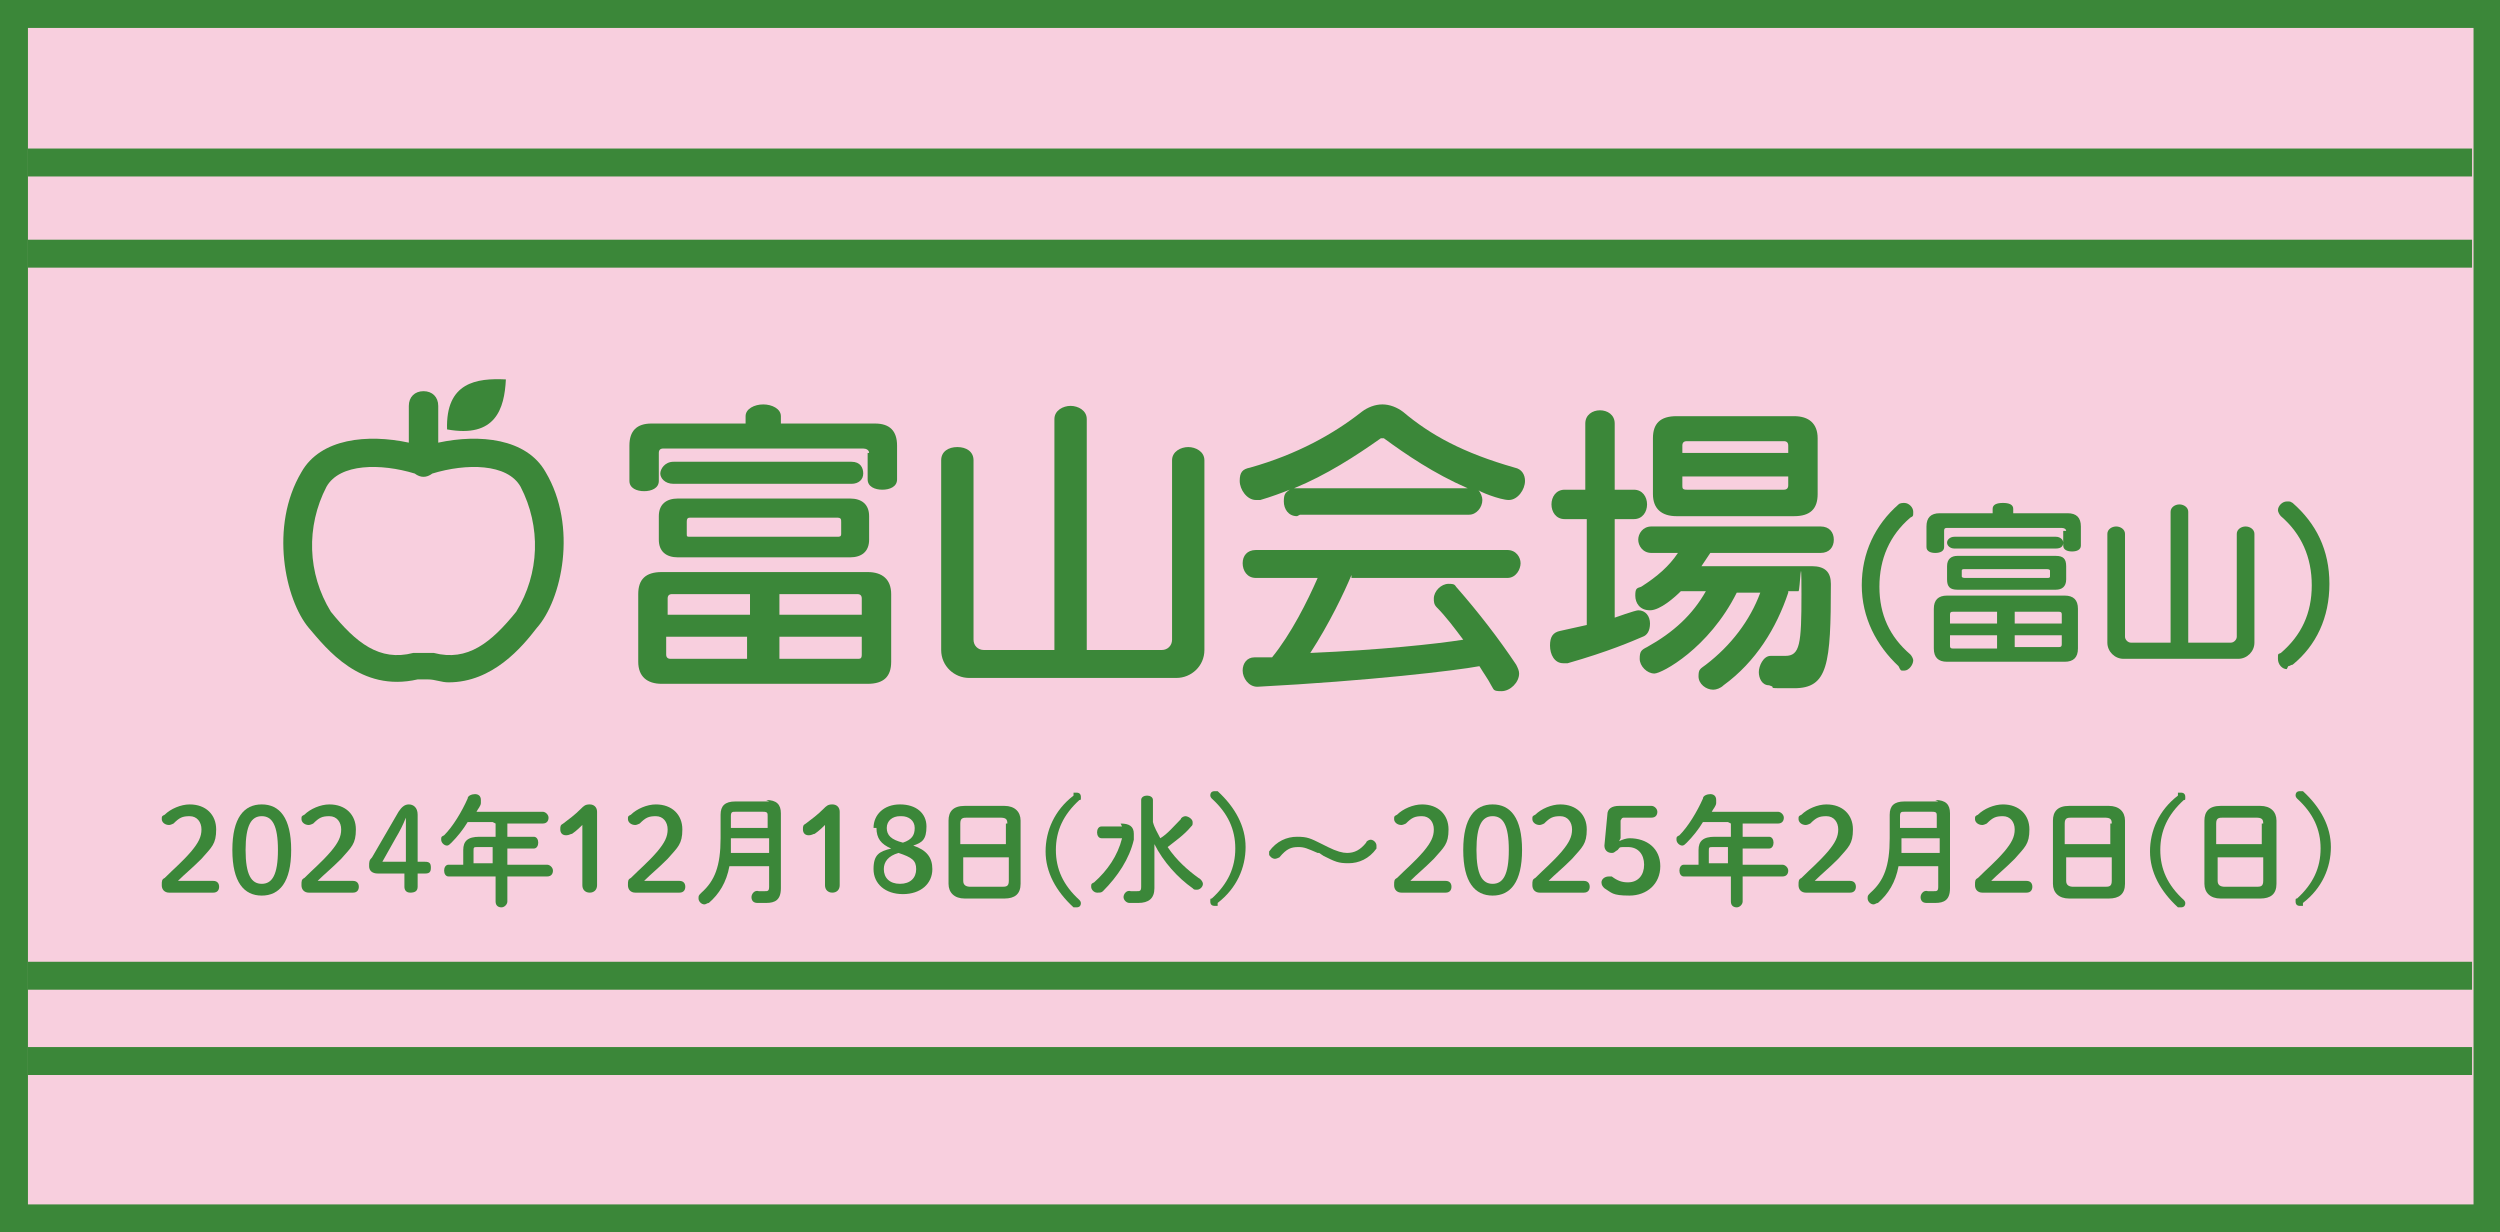
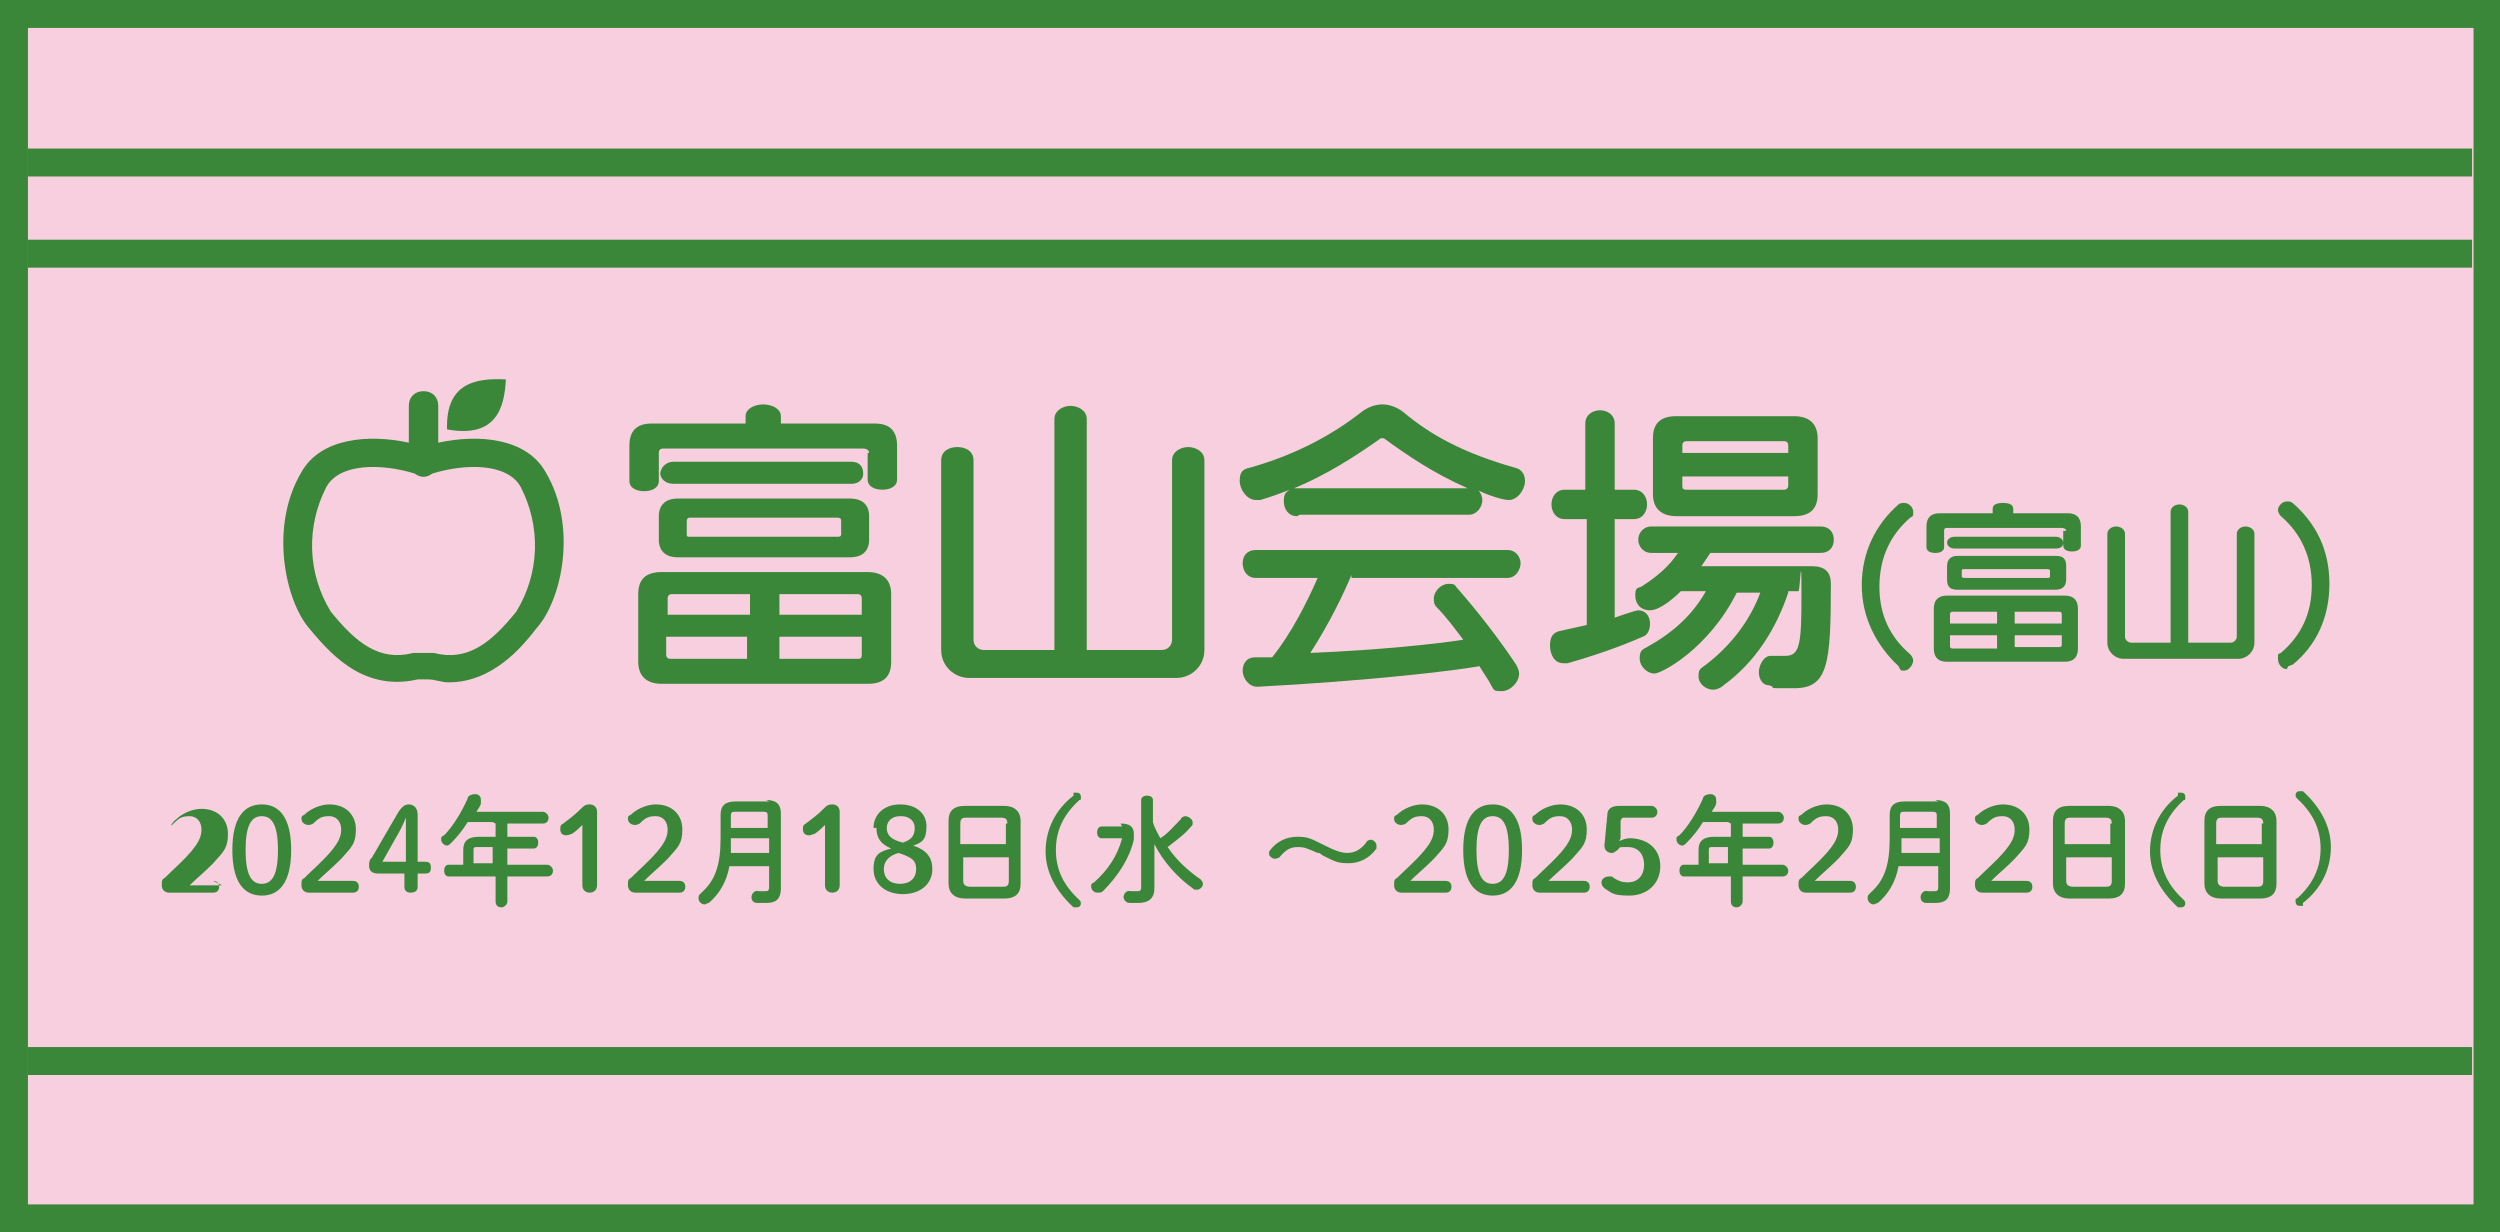
<svg xmlns="http://www.w3.org/2000/svg" version="1.1" viewBox="0 0 170 83.8">
  <defs>
    <style>
      .cls-1 {
        fill: #f8cfde;
      }

      .cls-2 {
        fill: #3b8739;
      }
    </style>
  </defs>
  <g>
    <g id="_レイヤー_1" data-name="レイヤー_1">
      <g>
        <rect class="cls-1" y="0" width="170" height="83.7" />
        <g>
          <path class="cls-2" d="M129.1,45.3c-1.5-1.4-2.5-3.3-2.5-5.5s.9-4.1,2.5-5.5c.1-.1.3-.1.4-.1.3,0,.6.3.6.6s0,.3-.2.4c-1.4,1.2-2.1,2.8-2.1,4.7s.7,3.4,2.1,4.6c.1.1.2.3.2.4,0,.3-.3.7-.6.7s-.2,0-.3-.1Z" />
          <path class="cls-2" d="M140.5,36.1c0-.1-.1-.2-.3-.2h-7.8c-.1,0-.2,0-.2.2v1.1c0,.3-.3.4-.6.4s-.6-.1-.6-.4v-1.4c0-.6.3-.9.9-.9h3.6v-.3c0-.3.3-.4.7-.4s.7.1.7.4v.3h3.7c.6,0,.9.3.9.9v1.3c0,.3-.3.4-.6.4s-.6-.1-.6-.4v-1ZM132.4,45c-.6,0-.9-.3-.9-.9v-2.7c0-.6.3-.9.9-.9h8c.6,0,.9.3.9.9v2.7c0,.6-.3.9-.9.9h-8ZM133.1,40.1c-.5,0-.7-.2-.7-.7v-.9c0-.5.3-.7.7-.7h6.7c.5,0,.7.2.7.7v.9c0,.5-.3.7-.7.7h-6.7ZM132.9,37.3c-.3,0-.5-.2-.5-.4s.2-.4.5-.4h6.9c.3,0,.5.2.5.4s-.1.4-.5.4h-6.9ZM135.8,41.6h-3c-.1,0-.2,0-.2.2v.6h3.2v-.8ZM135.8,43.2h-3.2v.7c0,.1,0,.2.2.2h3v-.8ZM139.4,38.8c0,0,0-.1-.2-.1h-5.6c-.1,0-.2,0-.2.1v.4c0,0,0,.1.2.1h5.6c.1,0,.2,0,.2-.1v-.4ZM140.2,41.8c0-.1,0-.2-.2-.2h-3v.8h3.2v-.6ZM140.2,43.2h-3.2v.8h3c.1,0,.2,0,.2-.2v-.7Z" />
          <path class="cls-2" d="M144.4,44.8c-.6,0-1.1-.5-1.1-1.1v-7.4c0-.3.3-.5.6-.5s.6.2.6.5v7c0,.2.2.4.4.4h2.7v-8.9c0-.3.3-.5.6-.5s.6.2.6.5v8.9h2.9c.2,0,.4-.2.4-.4v-7c0-.3.3-.5.6-.5s.6.2.6.5v7.4c0,.6-.5,1.1-1.1,1.1h-8Z" />
          <path class="cls-2" d="M155.5,45.5c-.3,0-.6-.3-.6-.7s0-.3.2-.4c1.4-1.2,2.1-2.7,2.1-4.6s-.7-3.5-2.1-4.7c-.1-.1-.2-.3-.2-.4,0-.3.3-.6.6-.6s.2,0,.4.1c1.6,1.4,2.5,3.2,2.5,5.5s-.9,4.2-2.5,5.5c-.1,0-.2.1-.3.1Z" />
        </g>
        <g>
-           <path class="cls-2" d="M14.5,59.9c.3,0,.4.2.4.4s-.1.4-.4.4h-3c-.3,0-.5-.2-.5-.5s0-.4.2-.5c.6-.6,1.2-1.1,1.8-1.8.5-.6.7-1,.7-1.5s-.3-.9-.8-.9-.7.1-1.1.5c0,0-.2.1-.3.1-.3,0-.5-.2-.5-.4s0-.2.2-.3c.4-.4,1.1-.7,1.7-.7,1.1,0,1.8.7,1.8,1.7s-.3,1.2-1,2c-.7.7-1.1,1-1.6,1.5h2.2Z" />
+           <path class="cls-2" d="M14.5,59.9c.3,0,.4.2.4.4s-.1.4-.4.4h-3c-.3,0-.5-.2-.5-.5s0-.4.2-.5c.6-.6,1.2-1.1,1.8-1.8.5-.6.7-1,.7-1.5s-.3-.9-.8-.9-.7.1-1.1.5s0-.2.2-.3c.4-.4,1.1-.7,1.7-.7,1.1,0,1.8.7,1.8,1.7s-.3,1.2-1,2c-.7.7-1.1,1-1.6,1.5h2.2Z" />
          <path class="cls-2" d="M19.8,57.8c0,2.2-.8,3.1-2,3.1s-2-.9-2-3.1.8-3.1,2-3.1,2,.9,2,3.1ZM16.7,57.8c0,1.7.4,2.3,1.1,2.3s1.1-.6,1.1-2.3-.4-2.3-1.1-2.3-1.1.6-1.1,2.3Z" />
          <path class="cls-2" d="M24,59.9c.3,0,.4.2.4.4s-.1.4-.4.4h-3c-.3,0-.5-.2-.5-.5s0-.4.2-.5c.6-.6,1.2-1.1,1.8-1.8.5-.6.7-1,.7-1.5s-.3-.9-.8-.9-.7.1-1.1.5c0,0-.2.1-.3.1-.3,0-.5-.2-.5-.4s0-.2.2-.3c.4-.4,1.1-.7,1.7-.7,1.1,0,1.8.7,1.8,1.7s-.3,1.2-1,2c-.7.7-1.1,1-1.6,1.5h2.2Z" />
          <path class="cls-2" d="M25.7,59.4c-.4,0-.6-.2-.6-.5s0-.4.2-.6l1.8-3.1c.2-.3.4-.5.7-.5s.6.2.6.7v3.2h.5c.3,0,.4.1.4.4s-.1.4-.4.4h-.5v.9c0,.3-.2.4-.5.4s-.4-.2-.4-.4v-.9h-1.9ZM27.6,57.2c0-.5,0-1.1,0-1.6h0c-.2.5-.4.9-.7,1.4l-.9,1.6h1.6v-1.5Z" />
          <path class="cls-2" d="M33.5,55.9h-1.7c-.3.5-.7,1-1.1,1.4-.1.1-.2.2-.3.2-.2,0-.4-.2-.4-.4s0-.2.2-.3c.6-.6,1.2-1.6,1.6-2.5,0-.2.3-.3.5-.3s.4.1.4.4,0,.1,0,.2c0,.2-.2.4-.3.6h4.5c.2,0,.4.2.4.4s-.1.4-.4.4h-2.4v.9h1.8c.2,0,.3.2.3.4s-.1.4-.3.4h-1.8v1.1h2.7c.2,0,.4.2.4.4s-.1.4-.4.4h-2.7v1.7c0,.2-.2.4-.4.4s-.4-.1-.4-.4v-1.7h-3.2c-.2,0-.3-.2-.3-.4s.1-.4.3-.4h1v-1c0-.6.3-.9,1.1-.9h1.1v-.9ZM32.5,57.6c-.3,0-.3,0-.3.3v.8h1.3v-1.1h-1Z" />
          <path class="cls-2" d="M39.7,56c-.2.2-.5.5-.8.7-.1,0-.2.1-.4.1-.3,0-.4-.2-.4-.4s0-.3.2-.4c.4-.3.8-.6,1.2-1,.2-.2.3-.3.6-.3s.5.2.5.5v5c0,.3-.2.5-.5.5s-.5-.2-.5-.5v-4.4Z" />
          <path class="cls-2" d="M46.2,59.9c.3,0,.4.2.4.4s-.1.4-.4.4h-3c-.3,0-.5-.2-.5-.5s0-.4.2-.5c.6-.6,1.2-1.1,1.8-1.8.5-.6.7-1,.7-1.5s-.3-.9-.8-.9-.7.1-1.1.5c0,0-.2.1-.3.1-.3,0-.5-.2-.5-.4s0-.2.2-.3c.4-.4,1.1-.7,1.7-.7,1.1,0,1.8.7,1.8,1.7s-.3,1.2-1,2c-.7.7-1.1,1-1.6,1.5h2.2Z" />
          <path class="cls-2" d="M52.1,54.4c.7,0,1,.3,1,.9v5.1c0,.8-.4,1-1,1s-.4,0-.6,0c-.3,0-.4-.2-.4-.4s.2-.5.5-.4c.1,0,.3,0,.4,0,.2,0,.3,0,.3-.3v-1.4h-2.7c-.2,1.1-.7,1.9-1.4,2.5-.1,0-.2.1-.3.1-.2,0-.4-.2-.4-.4s0-.2.2-.4c.9-.8,1.3-1.8,1.3-3.7v-1.6c0-.6.3-.9,1-.9h2.3ZM52.2,57h-2.5c0,.4,0,.7,0,1h2.6v-1ZM50,55.2c-.2,0-.3,0-.3.3v.8h2.5v-.8c0-.2,0-.3-.3-.3h-1.9Z" />
          <path class="cls-2" d="M56.2,56c-.2.2-.5.5-.8.7-.1,0-.2.1-.4.1-.3,0-.4-.2-.4-.4s0-.3.2-.4c.4-.3.8-.6,1.2-1,.2-.2.3-.3.6-.3s.5.2.5.5v5c0,.3-.2.5-.5.5s-.5-.2-.5-.5v-4.4Z" />
          <path class="cls-2" d="M59.4,56.3c0-.9.7-1.6,1.8-1.6s1.8.6,1.8,1.5-.3,1.1-.9,1.3c.9.3,1.3.8,1.3,1.6,0,1-.8,1.7-2,1.7s-2-.7-2-1.7.4-1.2,1.2-1.4c-.7-.3-1-.7-1-1.4ZM60.1,59.1c0,.6.4,1,1.1,1s1.1-.4,1.1-1-.3-.8-1.2-1.1c-.7.2-1,.6-1,1.1ZM61.2,55.5c-.5,0-.9.3-.9.8s.3.8,1.1,1c.6-.2.8-.5.8-1s-.4-.8-.9-.8Z" />
          <path class="cls-2" d="M65.6,61.1c-.7,0-1.1-.4-1.1-1v-4.3c0-.6.3-1,1.1-1h2.7c.7,0,1.1.4,1.1,1v4.3c0,.7-.4,1-1.1,1h-2.7ZM68.5,56c0-.3-.1-.4-.5-.4h-2.2c-.3,0-.5,0-.5.4v1.4h3.1v-1.4ZM68.1,60.3c.3,0,.5,0,.5-.4v-1.6h-3.1v1.6c0,.3.2.4.5.4h2.2Z" />
          <path class="cls-2" d="M73,53.9c0,0,.2,0,.2,0,.2,0,.3.1.3.3s0,.2-.1.2c-1.1,1-1.6,2.1-1.6,3.4s.5,2.4,1.6,3.4c0,0,.1.1.1.2,0,.2-.1.3-.3.3s-.2,0-.2,0c-1.2-1.1-1.9-2.4-1.9-3.8s.6-2.8,1.9-3.8Z" />
          <path class="cls-2" d="M76.2,56c.6,0,.9.2.9.7s0,.3,0,.4c-.3,1.3-1.1,2.5-2.1,3.5-.1.1-.2.1-.4.1-.2,0-.4-.2-.4-.4s0-.2.2-.3c.9-.8,1.6-1.8,1.9-3,0,0,0,0,0,0,0,0,0,0-.1,0h-1.3c-.2,0-.3-.2-.3-.4s.1-.4.3-.4h1.4ZM78.4,55.9c.1.4.3.7.5,1.1.5-.3.9-.8,1.4-1.3,0-.1.2-.2.3-.2.2,0,.5.2.5.4s0,.2-.1.3c-.5.6-1.1,1-1.6,1.4.6.9,1.4,1.6,2.1,2.1.2.1.3.3.3.4,0,.2-.2.4-.4.4s-.2,0-.3-.1c-1-.7-2-1.8-2.6-3v.9s0,2.1,0,2.1c0,.7-.4,1-1.1,1s-.5,0-.6,0c-.2,0-.4-.2-.4-.4s.2-.5.5-.4c.1,0,.2,0,.4,0s.3,0,.3-.3v-5.9c0-.2.2-.3.4-.3s.4.1.4.3v1.5Z" />
-           <path class="cls-2" d="M82.8,61.6c0,0-.2,0-.2,0-.2,0-.3-.1-.3-.3s0-.2.1-.2c1.1-1,1.6-2.1,1.6-3.4s-.5-2.4-1.6-3.4c0,0-.1-.1-.1-.2,0-.2.1-.3.3-.3s.2,0,.2,0c1.2,1.1,1.9,2.4,1.9,3.8s-.6,2.8-1.9,3.8Z" />
          <path class="cls-2" d="M89.6,58c-.7-.3-.9-.4-1.3-.4-.5,0-.8.1-1.3.7,0,0-.2.1-.3.1-.2,0-.4-.2-.4-.3s0-.1,0-.2c.5-.7,1.2-1,1.9-1s.9.1,1.7.5l.4.2c.6.3,1,.4,1.3.4.5,0,.9-.2,1.3-.7,0-.1.2-.2.3-.2.2,0,.4.2.4.4s0,.1,0,.2c-.5.7-1.2,1-1.9,1s-.9-.1-1.7-.5l-.3-.2Z" />
          <path class="cls-2" d="M98.3,59.9c.3,0,.4.2.4.4s-.1.4-.4.4h-3c-.3,0-.5-.2-.5-.5s0-.4.2-.5c.6-.6,1.2-1.1,1.8-1.8.5-.6.7-1,.7-1.5s-.3-.9-.8-.9-.7.1-1.1.5c0,0-.2.1-.3.1-.3,0-.5-.2-.5-.4s0-.2.2-.3c.4-.4,1.1-.7,1.7-.7,1.1,0,1.8.7,1.8,1.7s-.3,1.2-1,2c-.7.7-1.1,1-1.6,1.5h2.2Z" />
          <path class="cls-2" d="M103.5,57.8c0,2.2-.8,3.1-2,3.1s-2-.9-2-3.1.8-3.1,2-3.1,2,.9,2,3.1ZM100.4,57.8c0,1.7.4,2.3,1.1,2.3s1.1-.6,1.1-2.3-.4-2.3-1.1-2.3-1.1.6-1.1,2.3Z" />
          <path class="cls-2" d="M107.7,59.9c.3,0,.4.2.4.4s-.1.4-.4.4h-3c-.3,0-.5-.2-.5-.5s0-.4.2-.5c.6-.6,1.2-1.1,1.8-1.8.5-.6.7-1,.7-1.5s-.3-.9-.8-.9-.7.1-1.1.5c0,0-.2.1-.3.1-.3,0-.5-.2-.5-.4s0-.2.2-.3c.4-.4,1.1-.7,1.7-.7,1.1,0,1.8.7,1.8,1.7s-.3,1.2-1,2c-.7.7-1.1,1-1.6,1.5h2.2Z" />
          <path class="cls-2" d="M110.1,57.2c.2-.1.5-.2.7-.2,1.2,0,2.1.7,2.1,1.9s-.9,2-2.1,2-1.2-.2-1.7-.5c-.1-.1-.2-.2-.2-.4,0-.2.2-.4.5-.4s.1,0,.2,0c.4.3.7.4,1.1.4.7,0,1.1-.5,1.1-1.2s-.4-1.2-1.1-1.2-.5,0-.7.2c-.2.1-.2.2-.4.2-.3,0-.5-.2-.5-.5l.2-2.1c0-.4.3-.6.8-.6h2.2c.2,0,.4.2.4.4s-.1.4-.4.4h-1.8c-.2,0-.2,0-.3.2v1.2Z" />
          <path class="cls-2" d="M117.5,55.9h-1.7c-.3.5-.7,1-1.1,1.4-.1.1-.2.2-.3.2-.2,0-.4-.2-.4-.4s0-.2.2-.3c.6-.6,1.2-1.6,1.6-2.5,0-.2.3-.3.5-.3s.4.1.4.4,0,.1,0,.2c0,.2-.2.4-.3.6h4.5c.2,0,.4.2.4.4s-.1.4-.4.4h-2.4v.9h1.8c.2,0,.3.2.3.4s-.1.4-.3.4h-1.8v1.1h2.7c.2,0,.4.2.4.4s-.1.4-.4.4h-2.7v1.7c0,.2-.2.4-.4.4s-.4-.1-.4-.4v-1.7h-3.2c-.2,0-.3-.2-.3-.4s.1-.4.3-.4h1v-1c0-.6.3-.9,1.1-.9h1.1v-.9ZM116.5,57.6c-.3,0-.3,0-.3.3v.8h1.3v-1.1h-1Z" />
          <path class="cls-2" d="M125.8,59.9c.3,0,.4.2.4.4s-.1.4-.4.4h-3c-.3,0-.5-.2-.5-.5s0-.4.2-.5c.6-.6,1.2-1.1,1.8-1.8.5-.6.7-1,.7-1.5s-.3-.9-.8-.9-.7.1-1.1.5c0,0-.2.1-.3.1-.3,0-.5-.2-.5-.4s0-.2.2-.3c.4-.4,1.1-.7,1.7-.7,1.1,0,1.8.7,1.8,1.7s-.3,1.2-1,2c-.7.7-1.1,1-1.6,1.5h2.2Z" />
          <path class="cls-2" d="M131.6,54.4c.7,0,1,.3,1,.9v5.1c0,.8-.4,1-1,1s-.4,0-.6,0c-.3,0-.4-.2-.4-.4s.2-.5.5-.4c.1,0,.3,0,.4,0,.2,0,.3,0,.3-.3v-1.4h-2.7c-.2,1.1-.7,1.9-1.4,2.5-.1,0-.2.1-.3.1-.2,0-.4-.2-.4-.4s0-.2.2-.4c.9-.8,1.3-1.8,1.3-3.7v-1.6c0-.6.3-.9,1-.9h2.3ZM131.8,57h-2.5c0,.4,0,.7,0,1h2.6v-1ZM129.5,55.2c-.2,0-.3,0-.3.3v.8h2.5v-.8c0-.2,0-.3-.3-.3h-1.9Z" />
          <path class="cls-2" d="M137.8,59.9c.3,0,.4.2.4.4s-.1.4-.4.4h-3c-.3,0-.5-.2-.5-.5s0-.4.2-.5c.6-.6,1.2-1.1,1.8-1.8.5-.6.7-1,.7-1.5s-.3-.9-.8-.9-.7.1-1.1.5c0,0-.2.1-.3.1-.3,0-.5-.2-.5-.4s0-.2.2-.3c.4-.4,1.1-.7,1.7-.7,1.1,0,1.8.7,1.8,1.7s-.3,1.2-1,2c-.7.7-1.1,1-1.6,1.5h2.2Z" />
          <path class="cls-2" d="M140.7,61.1c-.7,0-1.1-.4-1.1-1v-4.3c0-.6.3-1,1.1-1h2.7c.7,0,1.1.4,1.1,1v4.3c0,.7-.4,1-1.1,1h-2.7ZM143.6,56c0-.3-.1-.4-.5-.4h-2.2c-.3,0-.5,0-.5.4v1.4h3.1v-1.4ZM143.1,60.3c.3,0,.5,0,.5-.4v-1.6h-3.1v1.6c0,.3.2.4.5.4h2.2Z" />
          <path class="cls-2" d="M148.1,53.9c0,0,.2,0,.2,0,.2,0,.3.1.3.3s0,.2-.1.2c-1.1,1-1.6,2.1-1.6,3.4s.5,2.4,1.6,3.4c0,0,.1.1.1.2,0,.2-.1.3-.3.3s-.2,0-.2,0c-1.2-1.1-1.9-2.4-1.9-3.8s.6-2.8,1.9-3.8Z" />
          <path class="cls-2" d="M151,61.1c-.7,0-1.1-.4-1.1-1v-4.3c0-.6.3-1,1.1-1h2.7c.7,0,1.1.4,1.1,1v4.3c0,.7-.4,1-1.1,1h-2.7ZM153.9,56c0-.3-.1-.4-.5-.4h-2.2c-.3,0-.5,0-.5.4v1.4h3.1v-1.4ZM153.4,60.3c.3,0,.5,0,.5-.4v-1.6h-3.1v1.6c0,.3.2.4.5.4h2.2Z" />
          <path class="cls-2" d="M156.6,61.6c0,0-.2,0-.2,0-.2,0-.3-.1-.3-.3s0-.2.1-.2c1.1-1,1.6-2.1,1.6-3.4s-.5-2.4-1.6-3.4c0,0-.1-.1-.1-.2,0-.2.1-.3.3-.3s.2,0,.2,0c1.2,1.1,1.9,2.4,1.9,3.8s-.6,2.8-1.9,3.8Z" />
        </g>
        <g>
          <path class="cls-2" d="M59.1,30.8c0-.2-.2-.3-.4-.3h-13.6c-.2,0-.3.1-.3.3v1.9c0,.5-.5.7-1,.7s-1-.2-1-.7v-2.4c0-1,.5-1.5,1.5-1.5h6.4v-.5c0-.5.6-.8,1.2-.8s1.2.3,1.2.8v.5h6.4c1,0,1.5.5,1.5,1.5v2.3c0,.5-.5.7-1,.7s-1-.2-1-.7v-1.8ZM45,46.5c-1,0-1.6-.5-1.6-1.5v-4.6c0-1,.5-1.5,1.6-1.5h14c1,0,1.6.5,1.6,1.5v4.6c0,1-.5,1.5-1.6,1.5h-14ZM46.1,37.9c-.8,0-1.3-.4-1.3-1.2v-1.6c0-.8.5-1.2,1.3-1.2h11.7c.8,0,1.3.4,1.3,1.2v1.6c0,.8-.5,1.2-1.3,1.2h-11.7ZM45.8,32.9c-.6,0-.9-.4-.9-.7s.3-.8.9-.8h12.1c.6,0,.8.4.8.8s-.3.7-.8.7h-12.1ZM50.9,40.4h-5.2c-.2,0-.3.1-.3.3v1.1h5.6v-1.4ZM50.9,43.3h-5.6v1.2c0,.2.1.3.3.3h5.2v-1.5ZM57.2,35.5c0-.2,0-.3-.3-.3h-9.9c-.2,0-.3,0-.3.3v.8c0,.2,0,.2.3.2h9.9c.2,0,.3,0,.3-.2v-.8ZM58.6,40.7c0-.2-.1-.3-.3-.3h-5.3v1.4h5.6v-1.1ZM58.6,43.3h-5.6v1.5h5.3c.2,0,.3,0,.3-.3v-1.2Z" />
          <path class="cls-2" d="M65.9,46.1c-1,0-1.9-.8-1.9-1.9v-12.9c0-.6.5-.9,1.1-.9s1.1.3,1.1.9v12.2c0,.4.3.7.7.7h4.8v-15.7c0-.6.6-.9,1.1-.9s1.1.3,1.1.9v15.7h5.1c.4,0,.7-.3.7-.7v-12.2c0-.6.6-.9,1.1-.9s1.1.3,1.1.9v12.9c0,1.1-.9,1.9-1.9,1.9h-14Z" />
          <path class="cls-2" d="M88.2,35.1c-.6,0-.9-.5-.9-1s.1-.6.4-.8c-.5.2-1.3.5-2,.7-.1,0-.2,0-.3,0-.6,0-1.1-.7-1.1-1.3s.2-.8.7-.9c3.2-.9,5.7-2.3,7.6-3.8.4-.3.9-.5,1.4-.5s1,.2,1.4.5c1.9,1.6,4.1,2.8,7.6,3.8.5.1.7.5.7.9,0,.6-.5,1.3-1.1,1.3s-2.1-.6-2.1-.7c.2.2.3.5.3.7,0,.5-.4,1-.9,1h-11.5ZM91.9,39.1c-.5,1.2-1.5,3.3-2.8,5.3,4.7-.2,8.5-.6,10.4-.9-.6-.8-1.2-1.6-1.8-2.2-.2-.2-.2-.4-.2-.6,0-.5.5-1,1-1s.4.1.6.3c1.4,1.6,2.8,3.4,4,5.2.1.2.2.4.2.6,0,.6-.6,1.2-1.2,1.2s-.5-.1-.7-.4c-.2-.4-.5-.8-.8-1.3-1.6.3-7.5,1-15.1,1.4h0c-.6,0-1-.6-1-1.1s.3-.9.8-.9.8,0,1.2,0c1.3-1.6,2.4-3.8,3.1-5.4h-4.2c-.6,0-.9-.5-.9-1s.3-.9.9-.9h17.1c.6,0,.9.5.9.9s-.3,1-.9,1h-10.6ZM99.8,33.2c-2.3-1-4.2-2.3-5.7-3.4,0,0,0,0-.1,0,0,0-.1,0-.1,0-1.7,1.2-3.7,2.5-5.9,3.4h11.9Z" />
          <path class="cls-2" d="M107.8,35.3h-1.4c-.6,0-.9-.5-.9-1s.3-1,.9-1h1.4v-4.5c0-.6.5-.9,1-.9s1,.3,1,.9v4.5h1.3c.6,0,.9.5.9,1s-.3,1-.9,1h-1.3v6.7s1.4-.5,1.6-.5c.5,0,.8.4.8.9s-.2.8-.5.9c-.7.3-2.3,1-5.1,1.8-.1,0-.2,0-.3,0-.6,0-.9-.6-.9-1.2s.2-.9.7-1l1.8-.4v-7.2ZM121.6,40.3c-.8,2.4-2.2,4.7-4.4,6.3-.2.2-.5.3-.7.3-.5,0-1-.4-1-.9s.1-.5.5-.8c1.7-1.3,3-3,3.7-4.9h-1.6c-1.9,3.8-5.1,5.5-5.6,5.5s-1-.5-1-1,.1-.6.5-.8c1.8-1,3.1-2.2,4-3.8h-1.7c-.4.4-1.4,1.3-2.1,1.3s-1-.5-1-1,.1-.5.4-.6c1.1-.7,1.9-1.4,2.5-2.3h-1.8c-.6,0-.9-.5-.9-.9s.3-.9.9-.9h11.5c.6,0,.9.4.9.9s-.3.9-.9.9h-7.5c-.2.3-.4.6-.6.9h7.5c.9,0,1.3.4,1.3,1.2,0,5.5-.2,7.1-2.5,7.1s-1,0-1.7-.2c-.5,0-.7-.5-.7-.9s.3-1.1.8-1.1.1,0,.2,0c.3,0,.6,0,.8,0,1,0,1.1-.8,1.1-4.2s-.1-.2-.2-.2h-.7ZM114,35.1c-1,0-1.6-.5-1.6-1.5v-3.8c0-1,.5-1.5,1.6-1.5h8c1,0,1.6.5,1.6,1.5v3.8c0,1-.5,1.5-1.6,1.5h-8ZM121.6,30.3c0-.2-.1-.3-.3-.3h-6.6c-.2,0-.3.1-.3.3v.5h7.2v-.5ZM121.6,32.4h-7.2v.6c0,.2,0,.3.3.3h6.6c.2,0,.3-.1.3-.3v-.6Z" />
        </g>
        <path class="cls-2" d="M0,83.8h170V0H0v83.8ZM168.1,81.9H1.9V1.9h166.3v80Z" />
        <rect class="cls-2" x="1.9" y="16.3" width="166.2" height="1.9" />
-         <rect class="cls-2" x="1.9" y="65.4" width="166.2" height="1.9" />
        <rect class="cls-2" x="1.9" y="10.1" width="166.2" height="1.9" />
        <rect class="cls-2" x="1.9" y="71.2" width="166.2" height="1.9" />
        <g>
          <path class="cls-2" d="M37.1,32.1c-1.3-2.3-4.5-2.6-7.3-2v-2.5c0-.6-.4-1-1-1s-1,.4-1,1v2.5c-2.8-.6-6-.3-7.3,2-2.2,3.7-1.1,8.7.5,10.6,1.2,1.4,3.5,4.4,7.4,3.5h.7c.5,0,.9.2,1.4.2,3,0,5-2.4,6-3.7,1.7-1.9,2.8-6.9.6-10.6M35.1,41.6c-1.7,2.1-3.3,3.4-5.6,2.8h-1.4c-2.3.6-3.9-.7-5.6-2.8-1.6-2.6-1.7-5.8-.3-8.5.9-1.6,3.7-1.6,6-.9.4.3.8.3,1.2,0,2.3-.7,5.1-.7,6,.9,1.4,2.7,1.3,5.9-.3,8.5" />
          <path class="cls-2" d="M34.4,25.8c-2-.1-4.1.2-4,3.4,3.3.6,3.9-1.4,4-3.4" />
        </g>
      </g>
    </g>
  </g>
</svg>